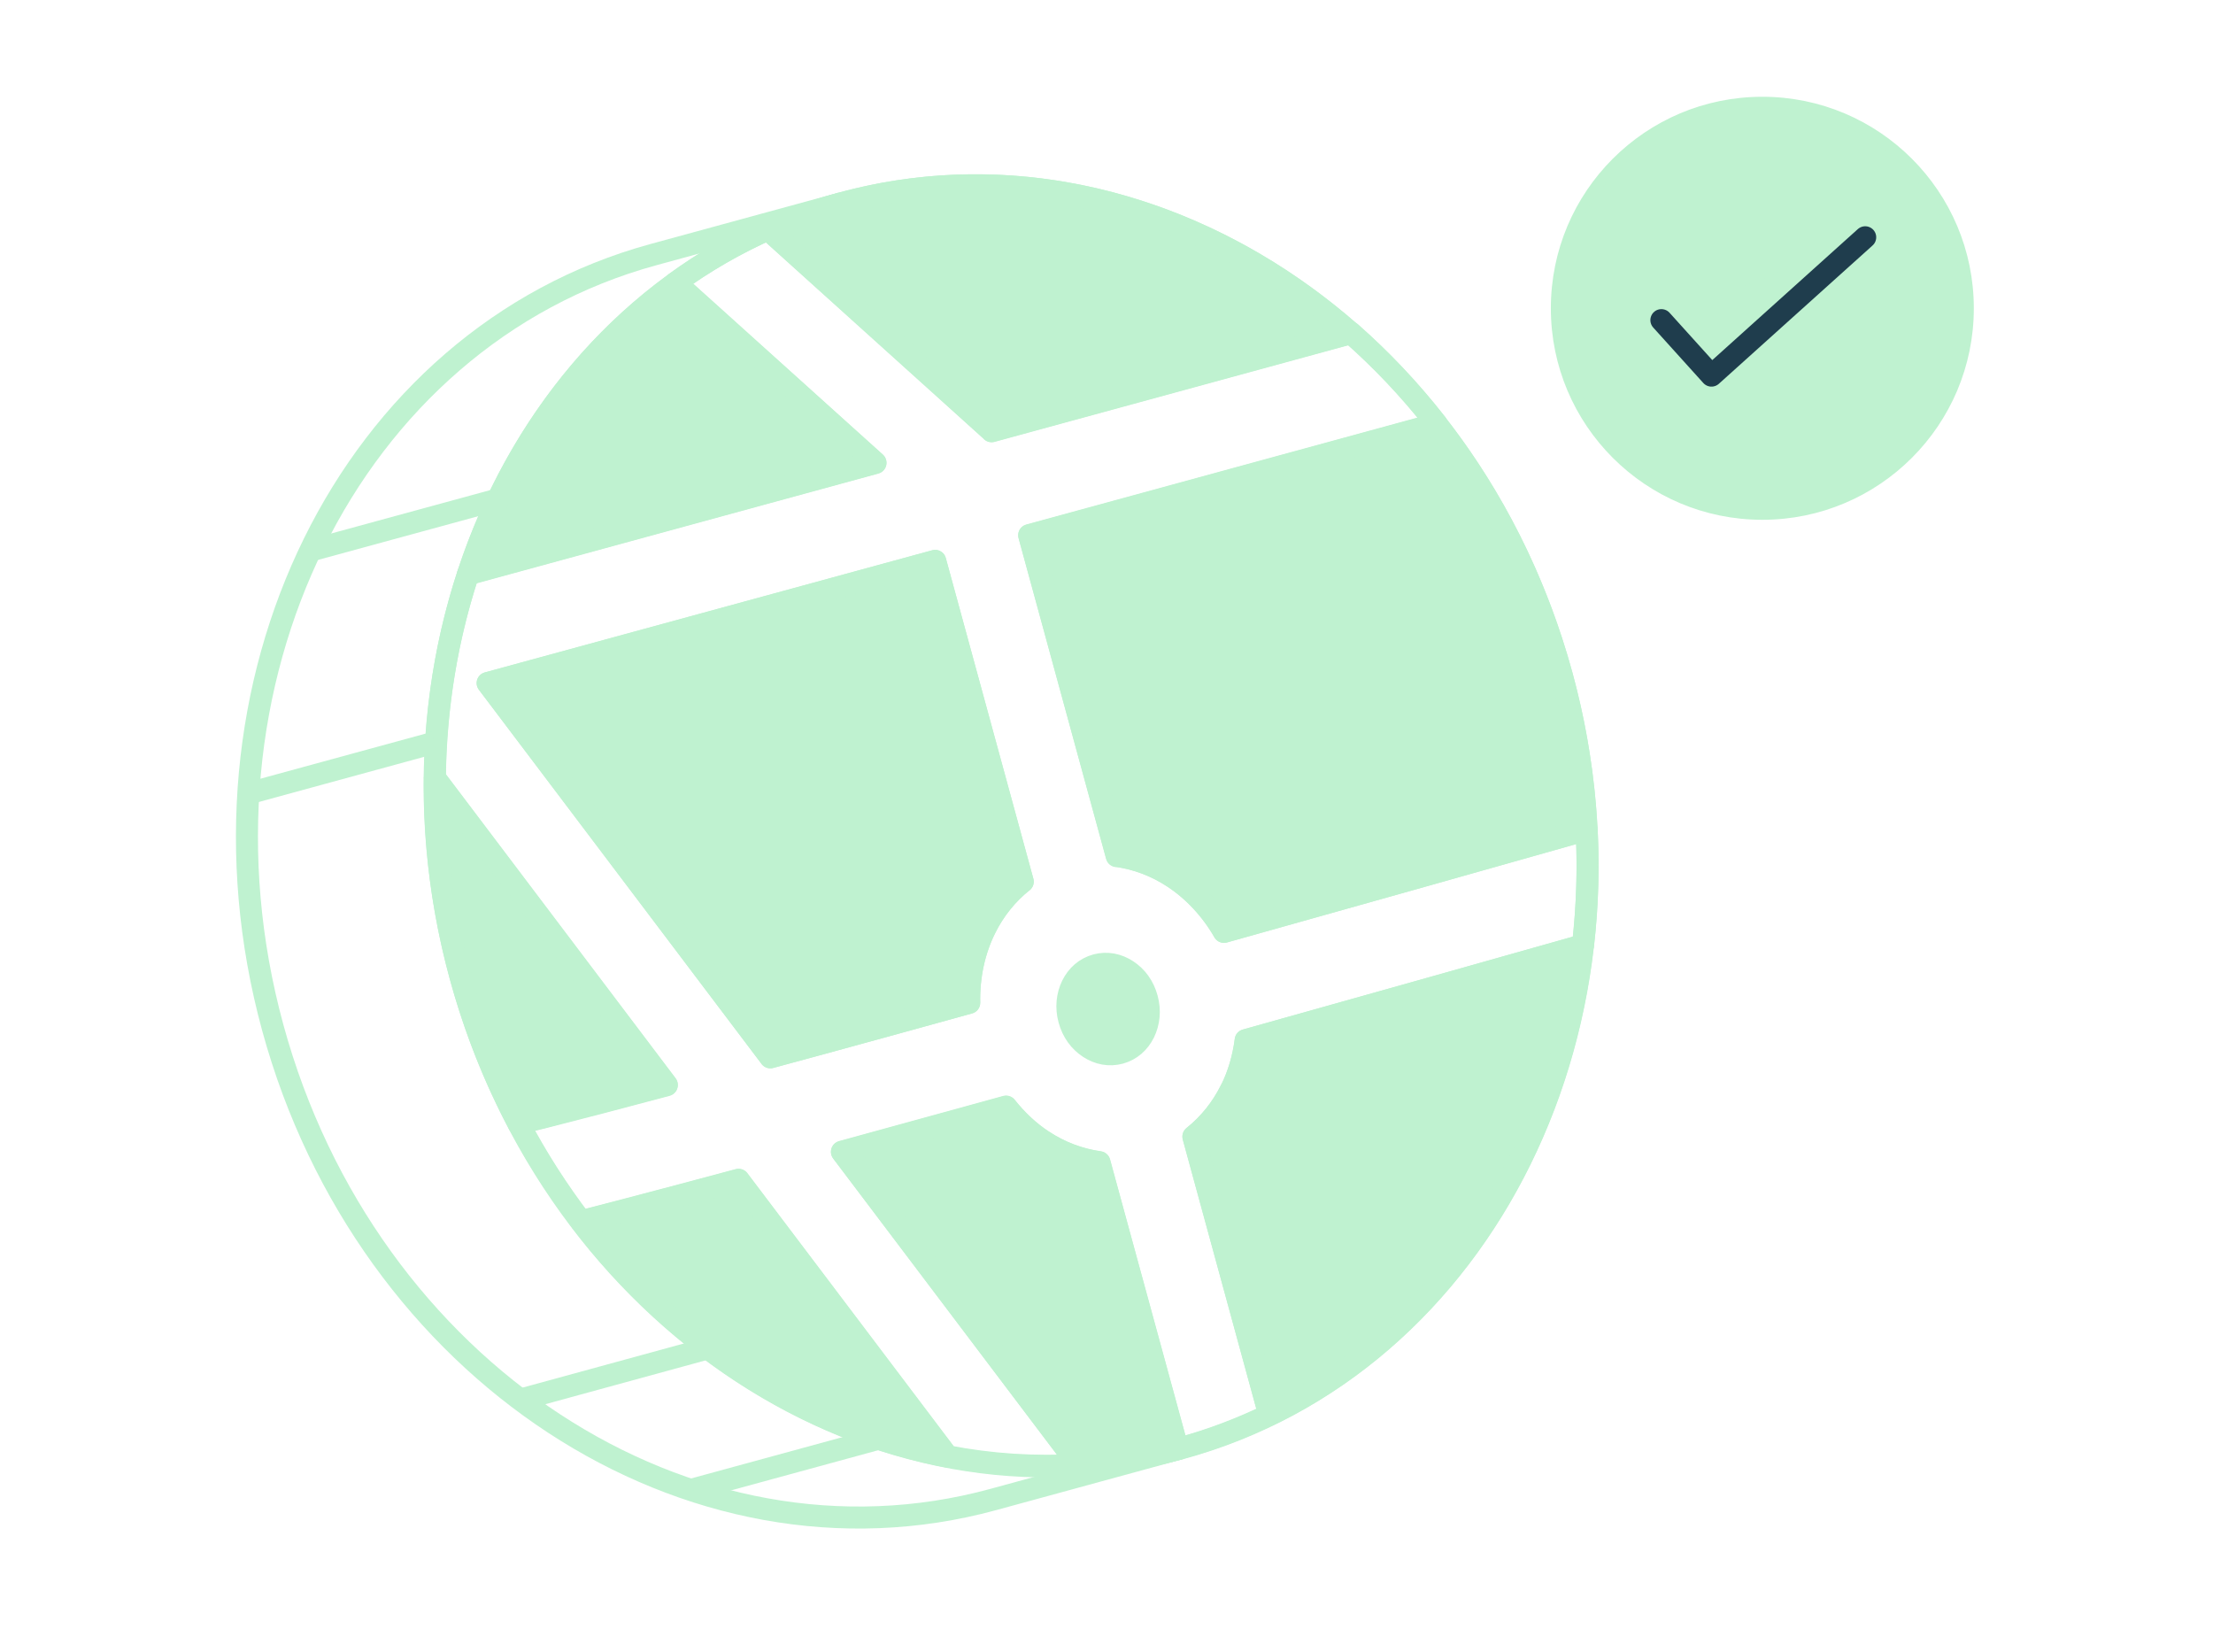
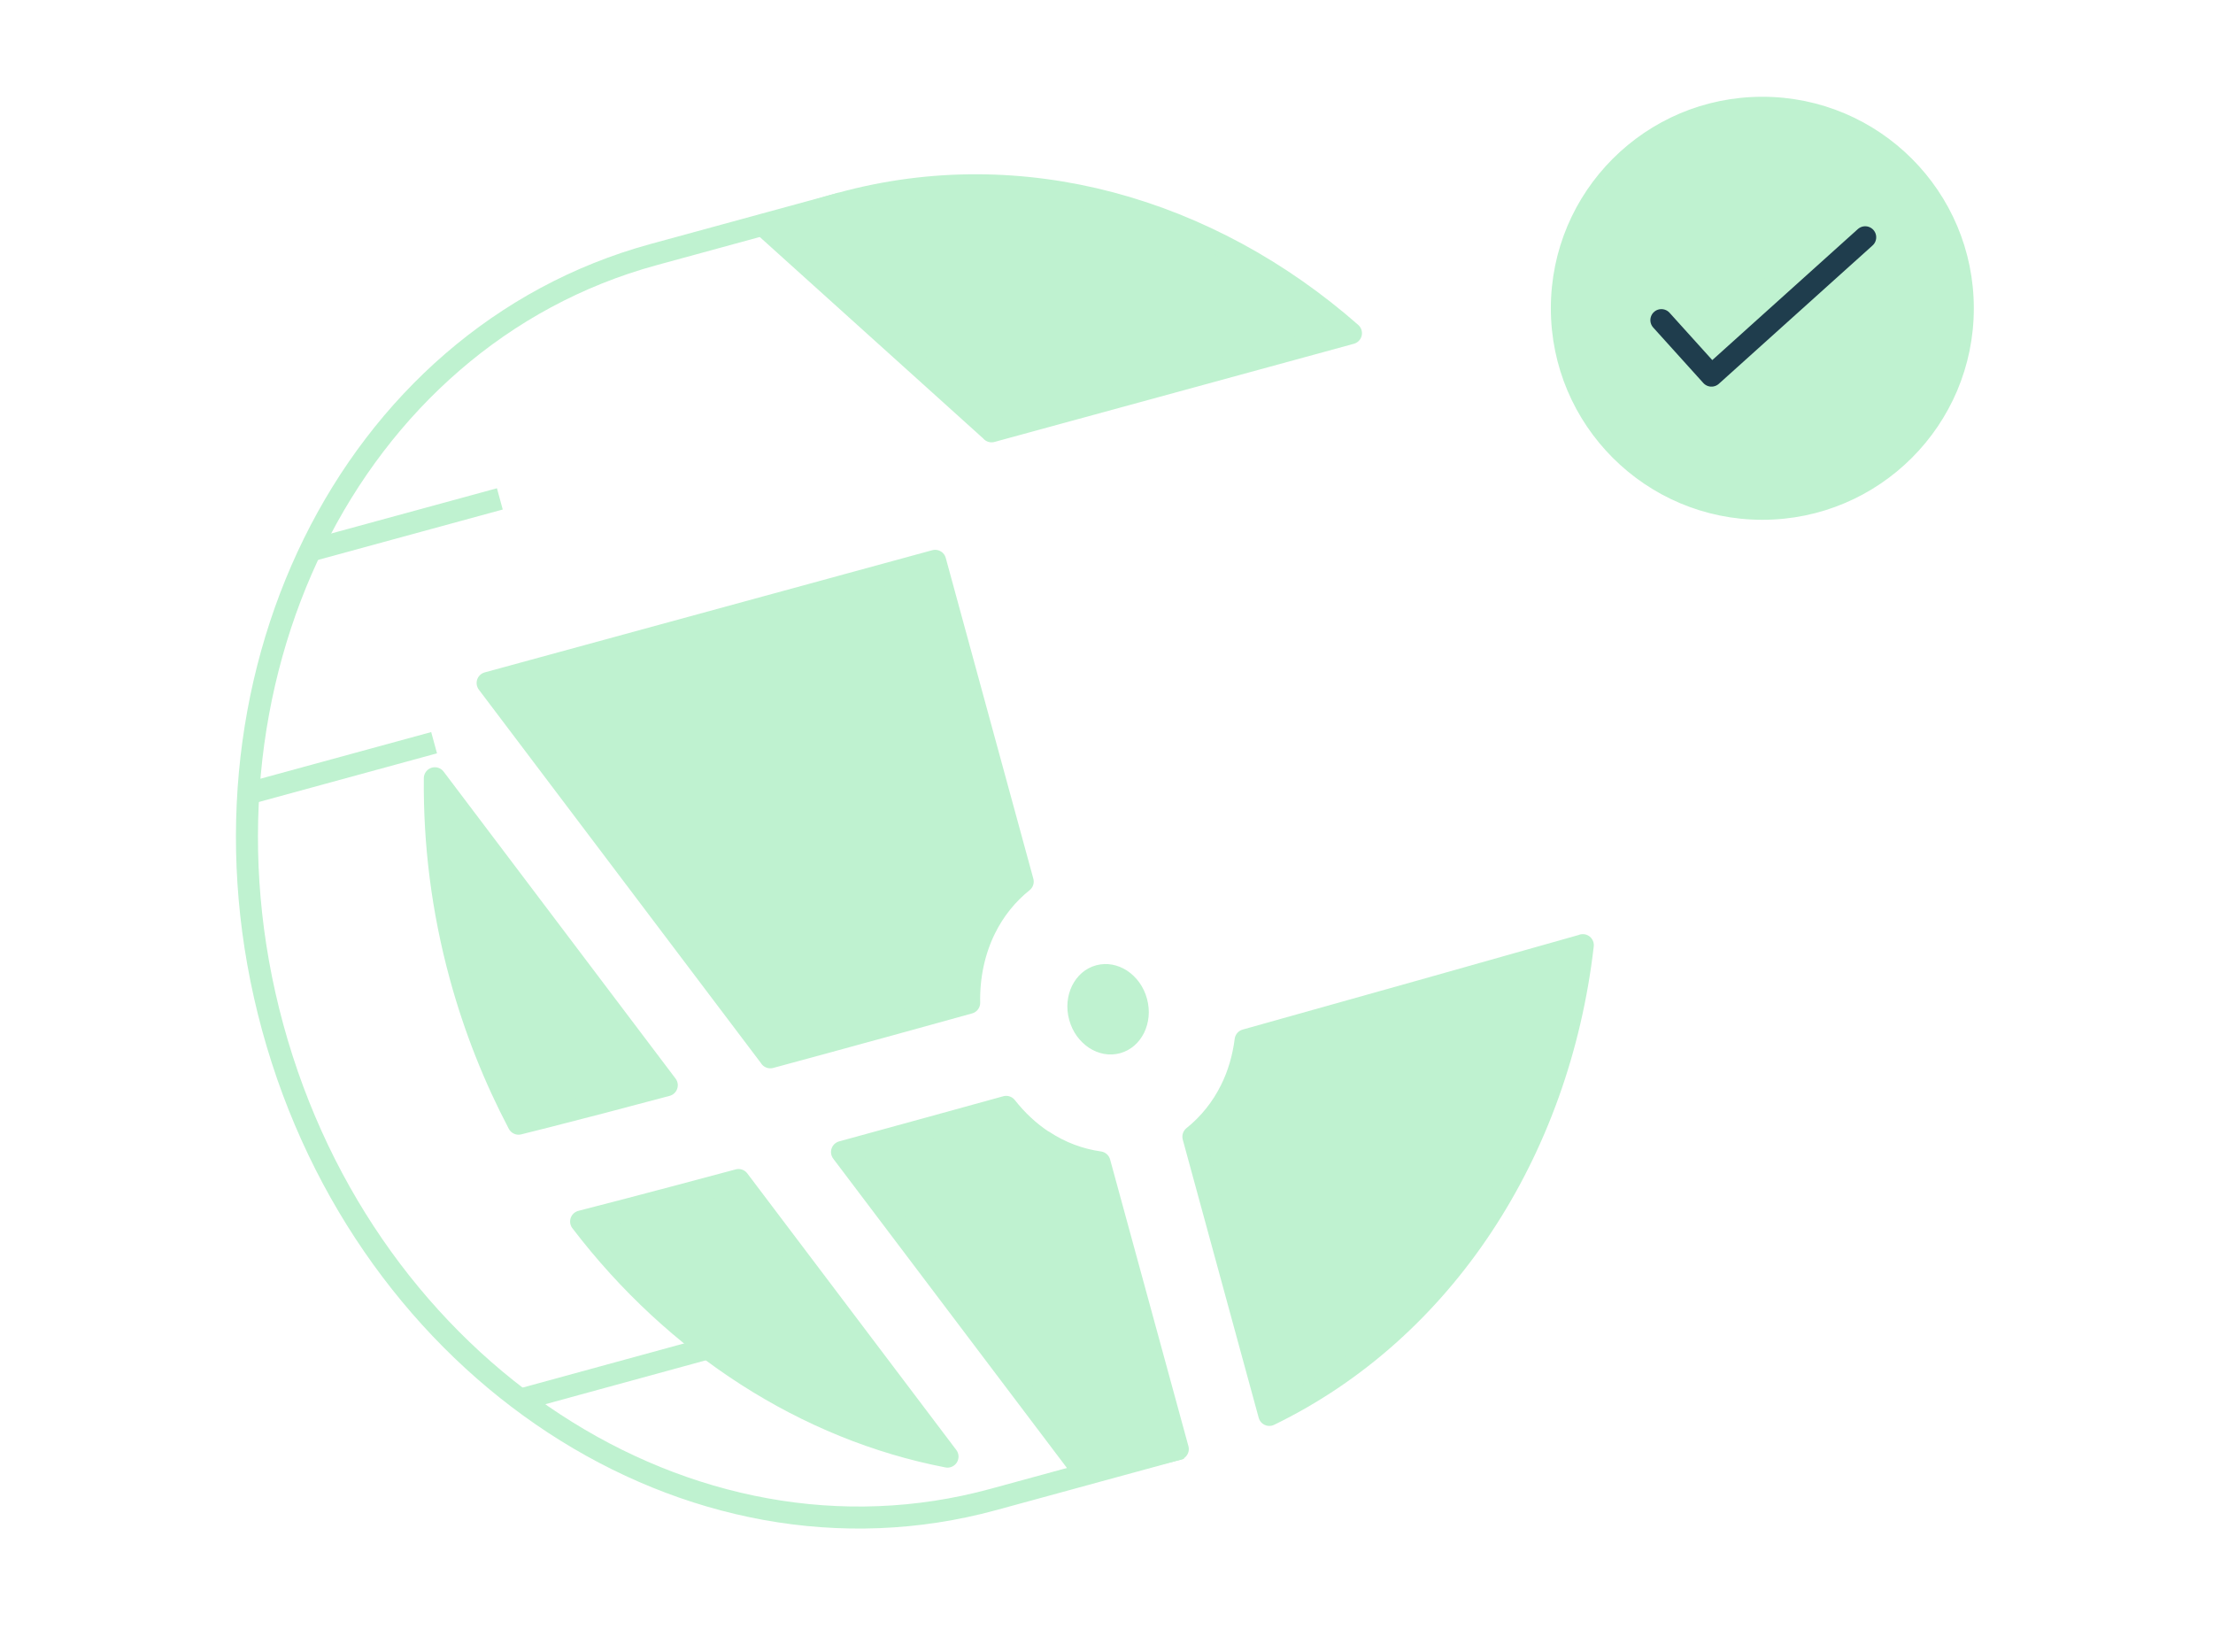
<svg xmlns="http://www.w3.org/2000/svg" width="201" height="150" viewBox="0 0 201 150" fill="none">
  <path d="M160.068 46.705C170.4 46.705 178.776 38.329 178.776 27.997C178.776 17.664 170.4 9.288 160.068 9.288C149.735 9.288 141.359 17.664 141.359 27.997C141.359 38.329 149.735 46.705 160.068 46.705Z" fill="#BFF2D0" stroke="#BFF2D0" stroke-linejoin="round" />
  <path d="M150.898 29.073L155.448 34.112L169.411 21.548" fill="#BFF2D0" />
  <path d="M150.898 29.073L155.448 34.112L169.411 21.548" stroke="#1F3D4D" stroke-width="2" stroke-linecap="round" stroke-linejoin="round" />
  <path d="M94.745 103.633C93.502 102.82 92.367 101.764 91.388 100.521C86.545 101.862 81.829 103.153 77.367 104.376C77.064 104.454 76.77 104.543 76.477 104.621L97.964 133.055C100.968 132.869 103.981 132.4 106.976 131.597L99.862 105.56C98.052 105.306 96.31 104.65 94.754 103.623L94.745 103.633Z" fill="#BFF2D0" stroke="#BFF2D0" stroke-width="2" stroke-linejoin="round" />
-   <path d="M61.363 25.697C52.586 32.057 46.05 41.352 42.508 52.155L79.514 42.047L61.363 25.697Z" fill="#BFF2D0" stroke="#BFF2D0" stroke-width="2" stroke-linejoin="round" />
  <path d="M57.126 109.806C55.58 110.208 54.132 110.579 52.781 110.932C61.362 122.174 73.241 129.816 86.059 132.282L67.077 107.165C63.466 108.133 60.12 109.024 57.126 109.806Z" fill="#BFF2D0" stroke="#BFF2D0" stroke-width="2" stroke-linejoin="round" />
  <path d="M60.562 98.554L39.495 70.677C39.437 76.568 40.171 82.615 41.824 88.662C43.126 93.427 44.916 97.898 47.098 102.047C47.881 101.851 48.703 101.646 49.593 101.421C52.685 100.638 56.394 99.669 60.562 98.554Z" fill="#BFF2D0" stroke="#BFF2D0" stroke-width="2" stroke-linejoin="round" />
  <path d="M143.762 85.844C134.369 88.505 123.811 91.48 113.136 94.464C112.931 96.069 112.49 97.595 111.805 98.965C110.984 100.638 109.809 102.096 108.391 103.231L115.289 128.495C131.121 120.814 141.6 104.572 143.762 85.834V85.844Z" fill="#BFF2D0" stroke="#BFF2D0" stroke-width="2" stroke-linejoin="round" />
-   <path d="M101.432 77.732C103.242 77.987 104.983 78.642 106.549 79.67C108.379 80.864 109.983 82.566 111.167 84.631C122.752 81.382 134.181 78.163 144.103 75.355C143.868 70.736 143.134 66.04 141.852 61.343C139.494 52.703 135.541 44.993 130.473 38.515L93.477 48.623L101.432 77.752V77.732Z" fill="#BFF2D0" stroke="#BFF2D0" stroke-width="2" stroke-linejoin="round" />
  <path d="M90.061 39.17L122.703 30.256C109.817 18.945 92.811 13.984 76.402 18.466C74.093 19.092 71.881 19.904 69.758 20.853L90.012 39.112C90.012 39.112 90.051 39.151 90.071 39.17H90.061Z" fill="#BFF2D0" stroke="#BFF2D0" stroke-width="2" stroke-linejoin="round" />
  <path d="M69.964 96.02C71.52 95.599 73.105 95.168 74.729 94.728C78.966 93.573 83.438 92.341 88.027 91.069C87.978 88.652 88.487 86.323 89.475 84.327C90.297 82.654 91.471 81.196 92.89 80.061L84.935 50.932L44.289 62.028L69.964 96.01V96.02Z" fill="#BFF2D0" stroke="#BFF2D0" stroke-width="2" stroke-linejoin="round" />
  <path d="M99.557 87.664C98.569 87.938 97.835 88.603 97.375 89.513C96.935 90.423 96.808 91.499 97.111 92.615C97.415 93.73 98.07 94.591 98.912 95.159C99.763 95.707 100.741 95.912 101.73 95.648C102.718 95.374 103.452 94.709 103.912 93.799C104.352 92.889 104.479 91.812 104.176 90.697C103.872 89.582 103.217 88.721 102.375 88.153C101.524 87.605 100.546 87.4 99.557 87.664Z" fill="#BFF2D0" />
-   <path d="M111.819 98.965C112.494 97.595 112.944 96.069 113.15 94.464C123.815 91.48 134.373 88.495 143.776 85.844C144.167 82.419 144.295 78.906 144.109 75.345C134.187 78.153 122.758 81.382 111.173 84.621C109.989 82.566 108.385 80.863 106.555 79.66C104.999 78.632 103.248 77.977 101.437 77.722L93.482 48.593L130.478 38.486C128.111 35.452 125.508 32.693 122.709 30.227L90.067 39.141C90.067 39.141 90.028 39.102 90.009 39.083L69.754 20.824C66.77 22.155 63.972 23.779 61.369 25.668L79.52 42.018L42.514 52.126C40.606 57.947 39.569 64.19 39.5 70.638L60.566 98.515C56.398 99.621 52.69 100.599 49.598 101.382C48.717 101.607 47.886 101.812 47.103 102.008C48.776 105.178 50.684 108.143 52.788 110.902C54.138 110.56 55.586 110.188 57.132 109.777C60.126 108.994 63.473 108.104 67.083 107.135L86.066 132.253C89.97 133.006 93.952 133.27 97.954 133.026L76.467 104.591C76.77 104.513 77.064 104.425 77.357 104.347C81.819 103.124 86.535 101.832 91.379 100.492C92.357 101.724 93.482 102.781 94.735 103.603C96.291 104.63 98.042 105.286 99.843 105.54L106.956 131.578C107.064 131.548 107.161 131.529 107.269 131.499C110.077 130.736 112.749 129.709 115.293 128.476L108.394 103.212C109.823 102.077 110.987 100.619 111.809 98.945L111.819 98.965ZM92.895 80.061C91.467 81.196 90.302 82.654 89.48 84.327C88.492 86.323 87.983 88.642 88.032 91.069C83.443 92.341 78.981 93.564 74.735 94.728C73.111 95.169 71.525 95.599 69.97 96.02L44.294 62.038L84.94 50.942L92.895 80.071V80.061ZM103.913 93.779C103.463 94.689 102.719 95.355 101.731 95.629C100.743 95.893 99.764 95.697 98.913 95.139C98.062 94.582 97.416 93.721 97.112 92.595C96.809 91.48 96.936 90.403 97.377 89.493C97.827 88.584 98.57 87.918 99.559 87.644C100.547 87.38 101.525 87.576 102.377 88.133C103.228 88.691 103.874 89.552 104.177 90.677C104.48 91.793 104.353 92.869 103.913 93.779Z" stroke="#BFF2D0" stroke-width="2" stroke-linejoin="round" />
-   <path d="M107.269 131.532C134.893 123.99 150.378 92.566 141.854 61.344C133.33 30.123 104.026 10.926 76.402 18.468C48.777 26.01 33.293 57.434 41.816 88.655C50.34 119.877 79.644 139.074 107.269 131.532Z" stroke="#BFF2D0" stroke-width="2" stroke-linejoin="round" />
  <path d="M76.404 18.466L59.35 23.123C31.727 30.667 16.248 62.086 24.77 93.309C33.293 124.532 62.598 143.72 90.221 136.176L107.275 131.519" stroke="#BFF2D0" stroke-width="2" stroke-linejoin="round" />
  <path d="M45.399 45.306L28.188 50.002" stroke="#BFF2D0" stroke-width="2" stroke-linejoin="round" />
  <path d="M39.428 67.448L22.227 72.145" stroke="#BFF2D0" stroke-width="2" stroke-linejoin="round" />
  <path d="M64.297 122.448L47.086 127.155" stroke="#BFF2D0" stroke-width="2" stroke-linejoin="round" />
-   <path d="M80.219 130.541L63.008 135.237" stroke="#BFF2D0" stroke-width="2" stroke-linejoin="round" />
</svg>